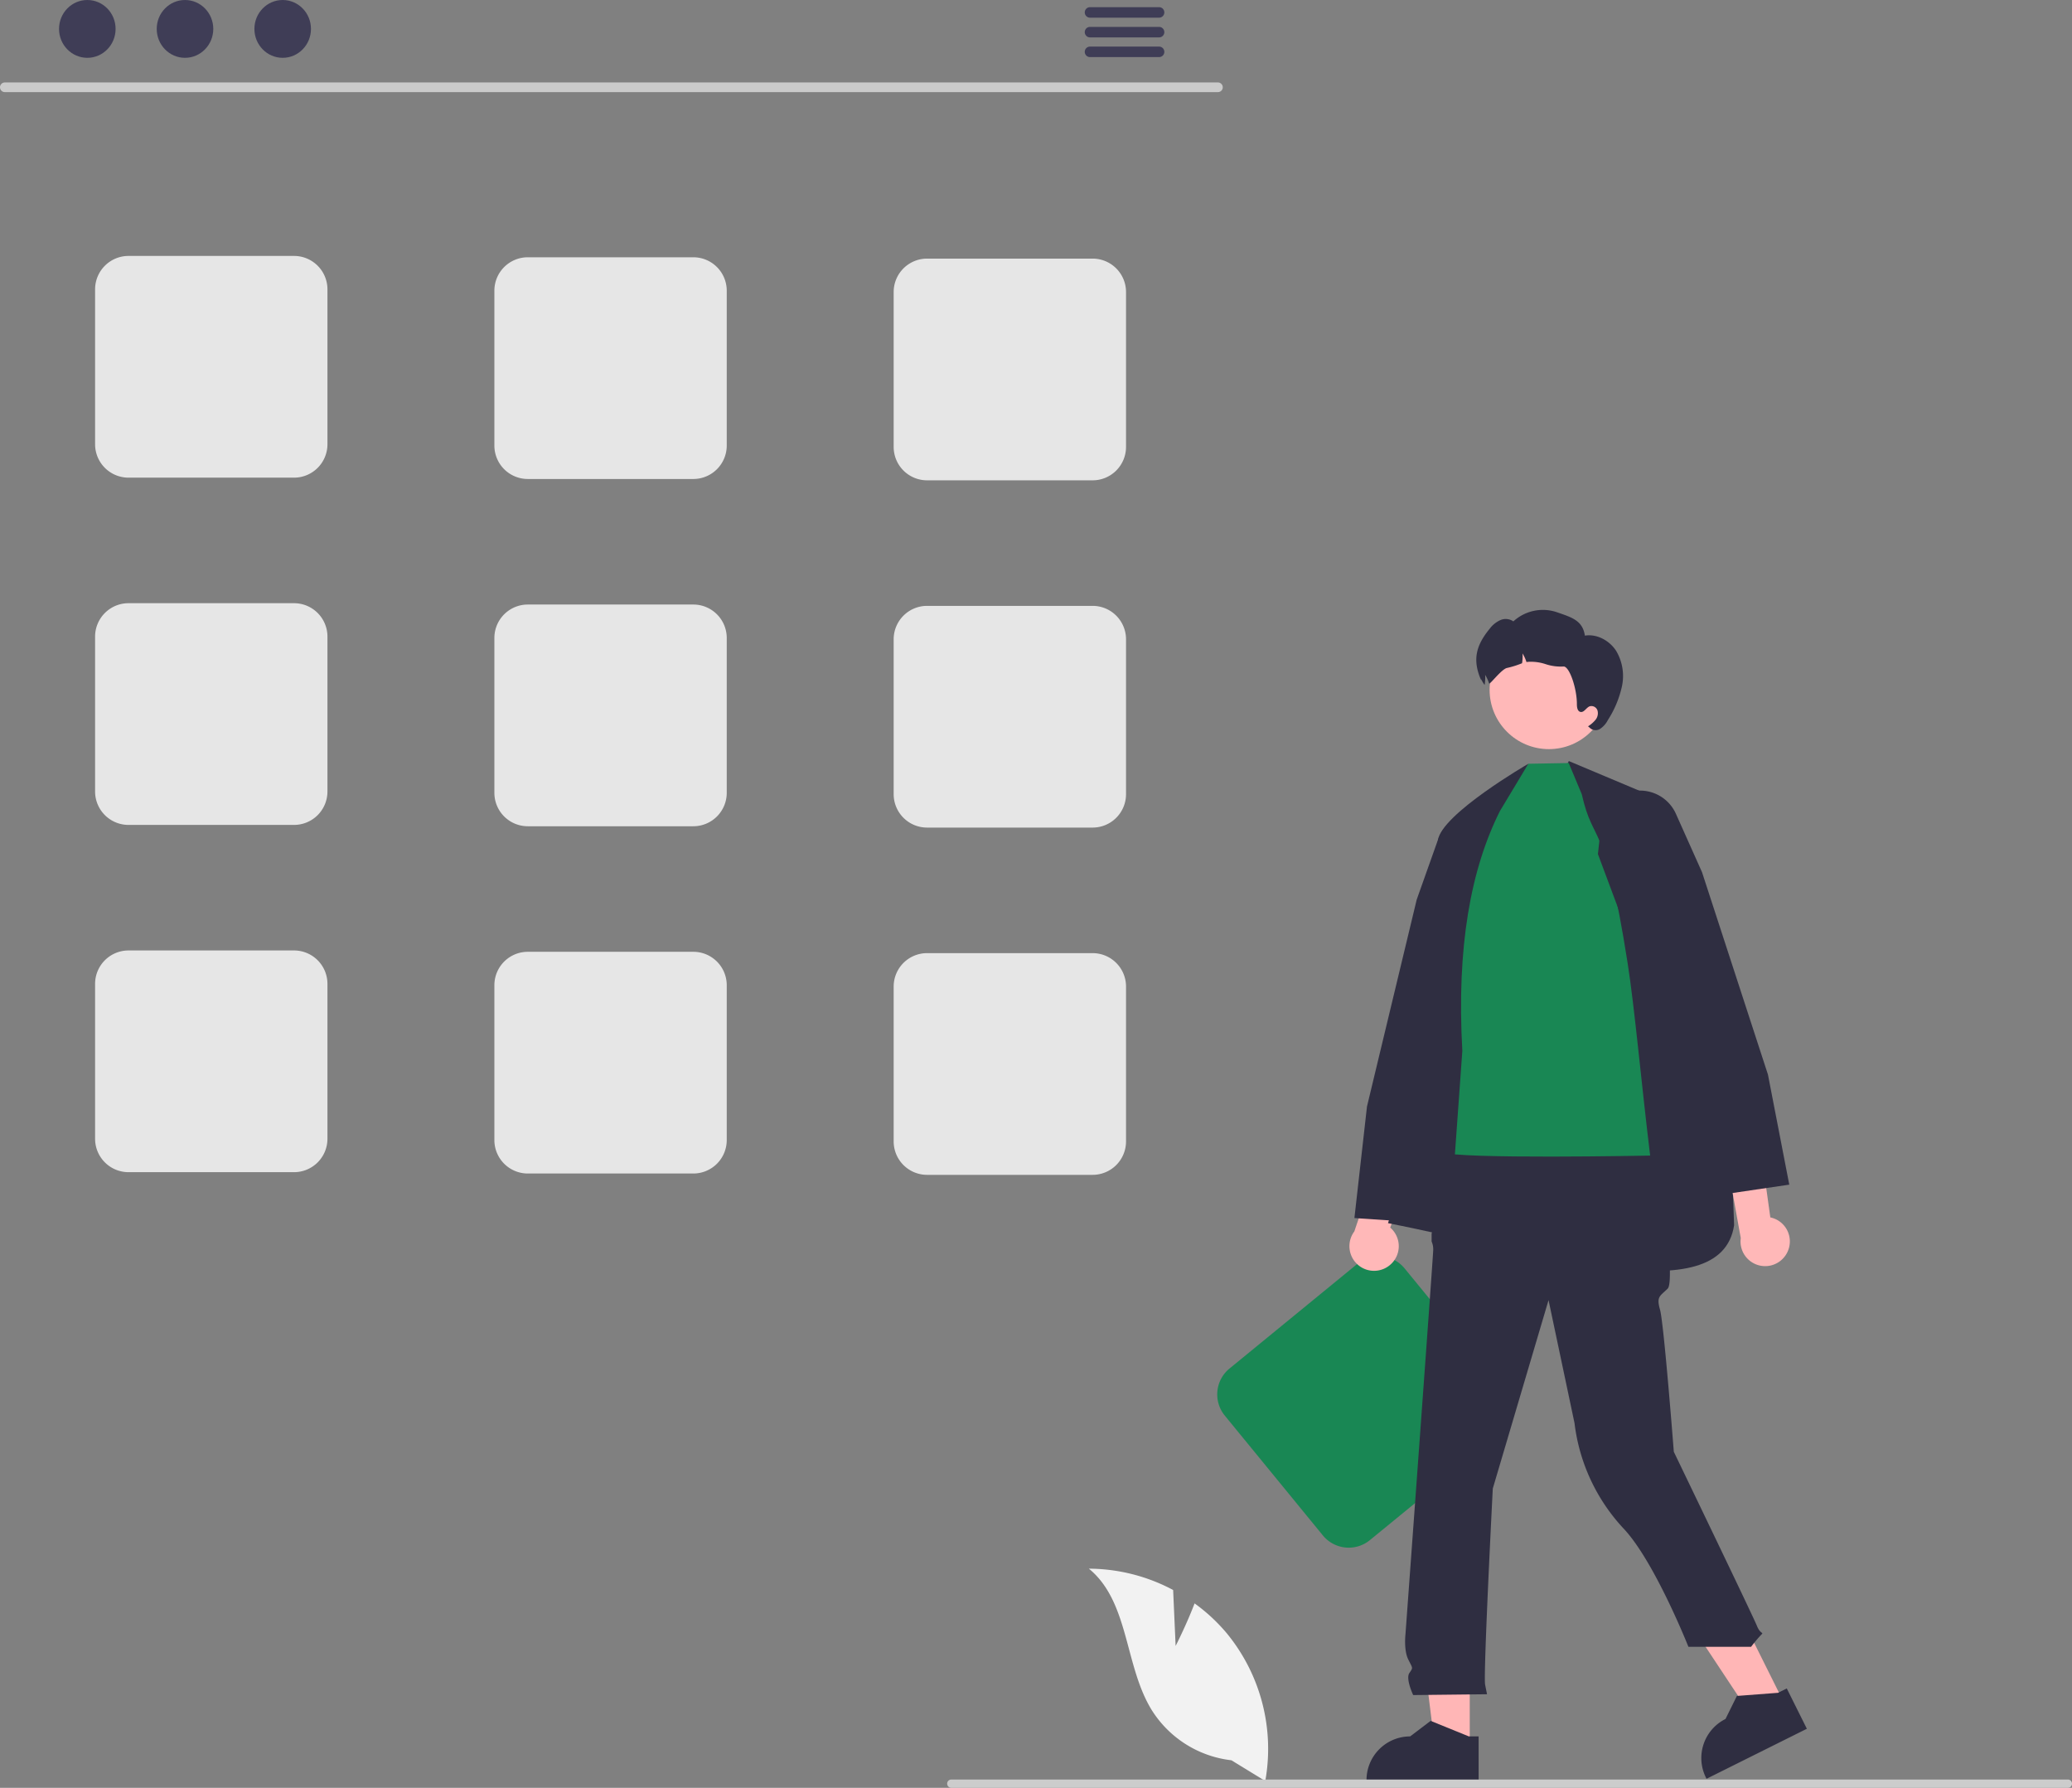
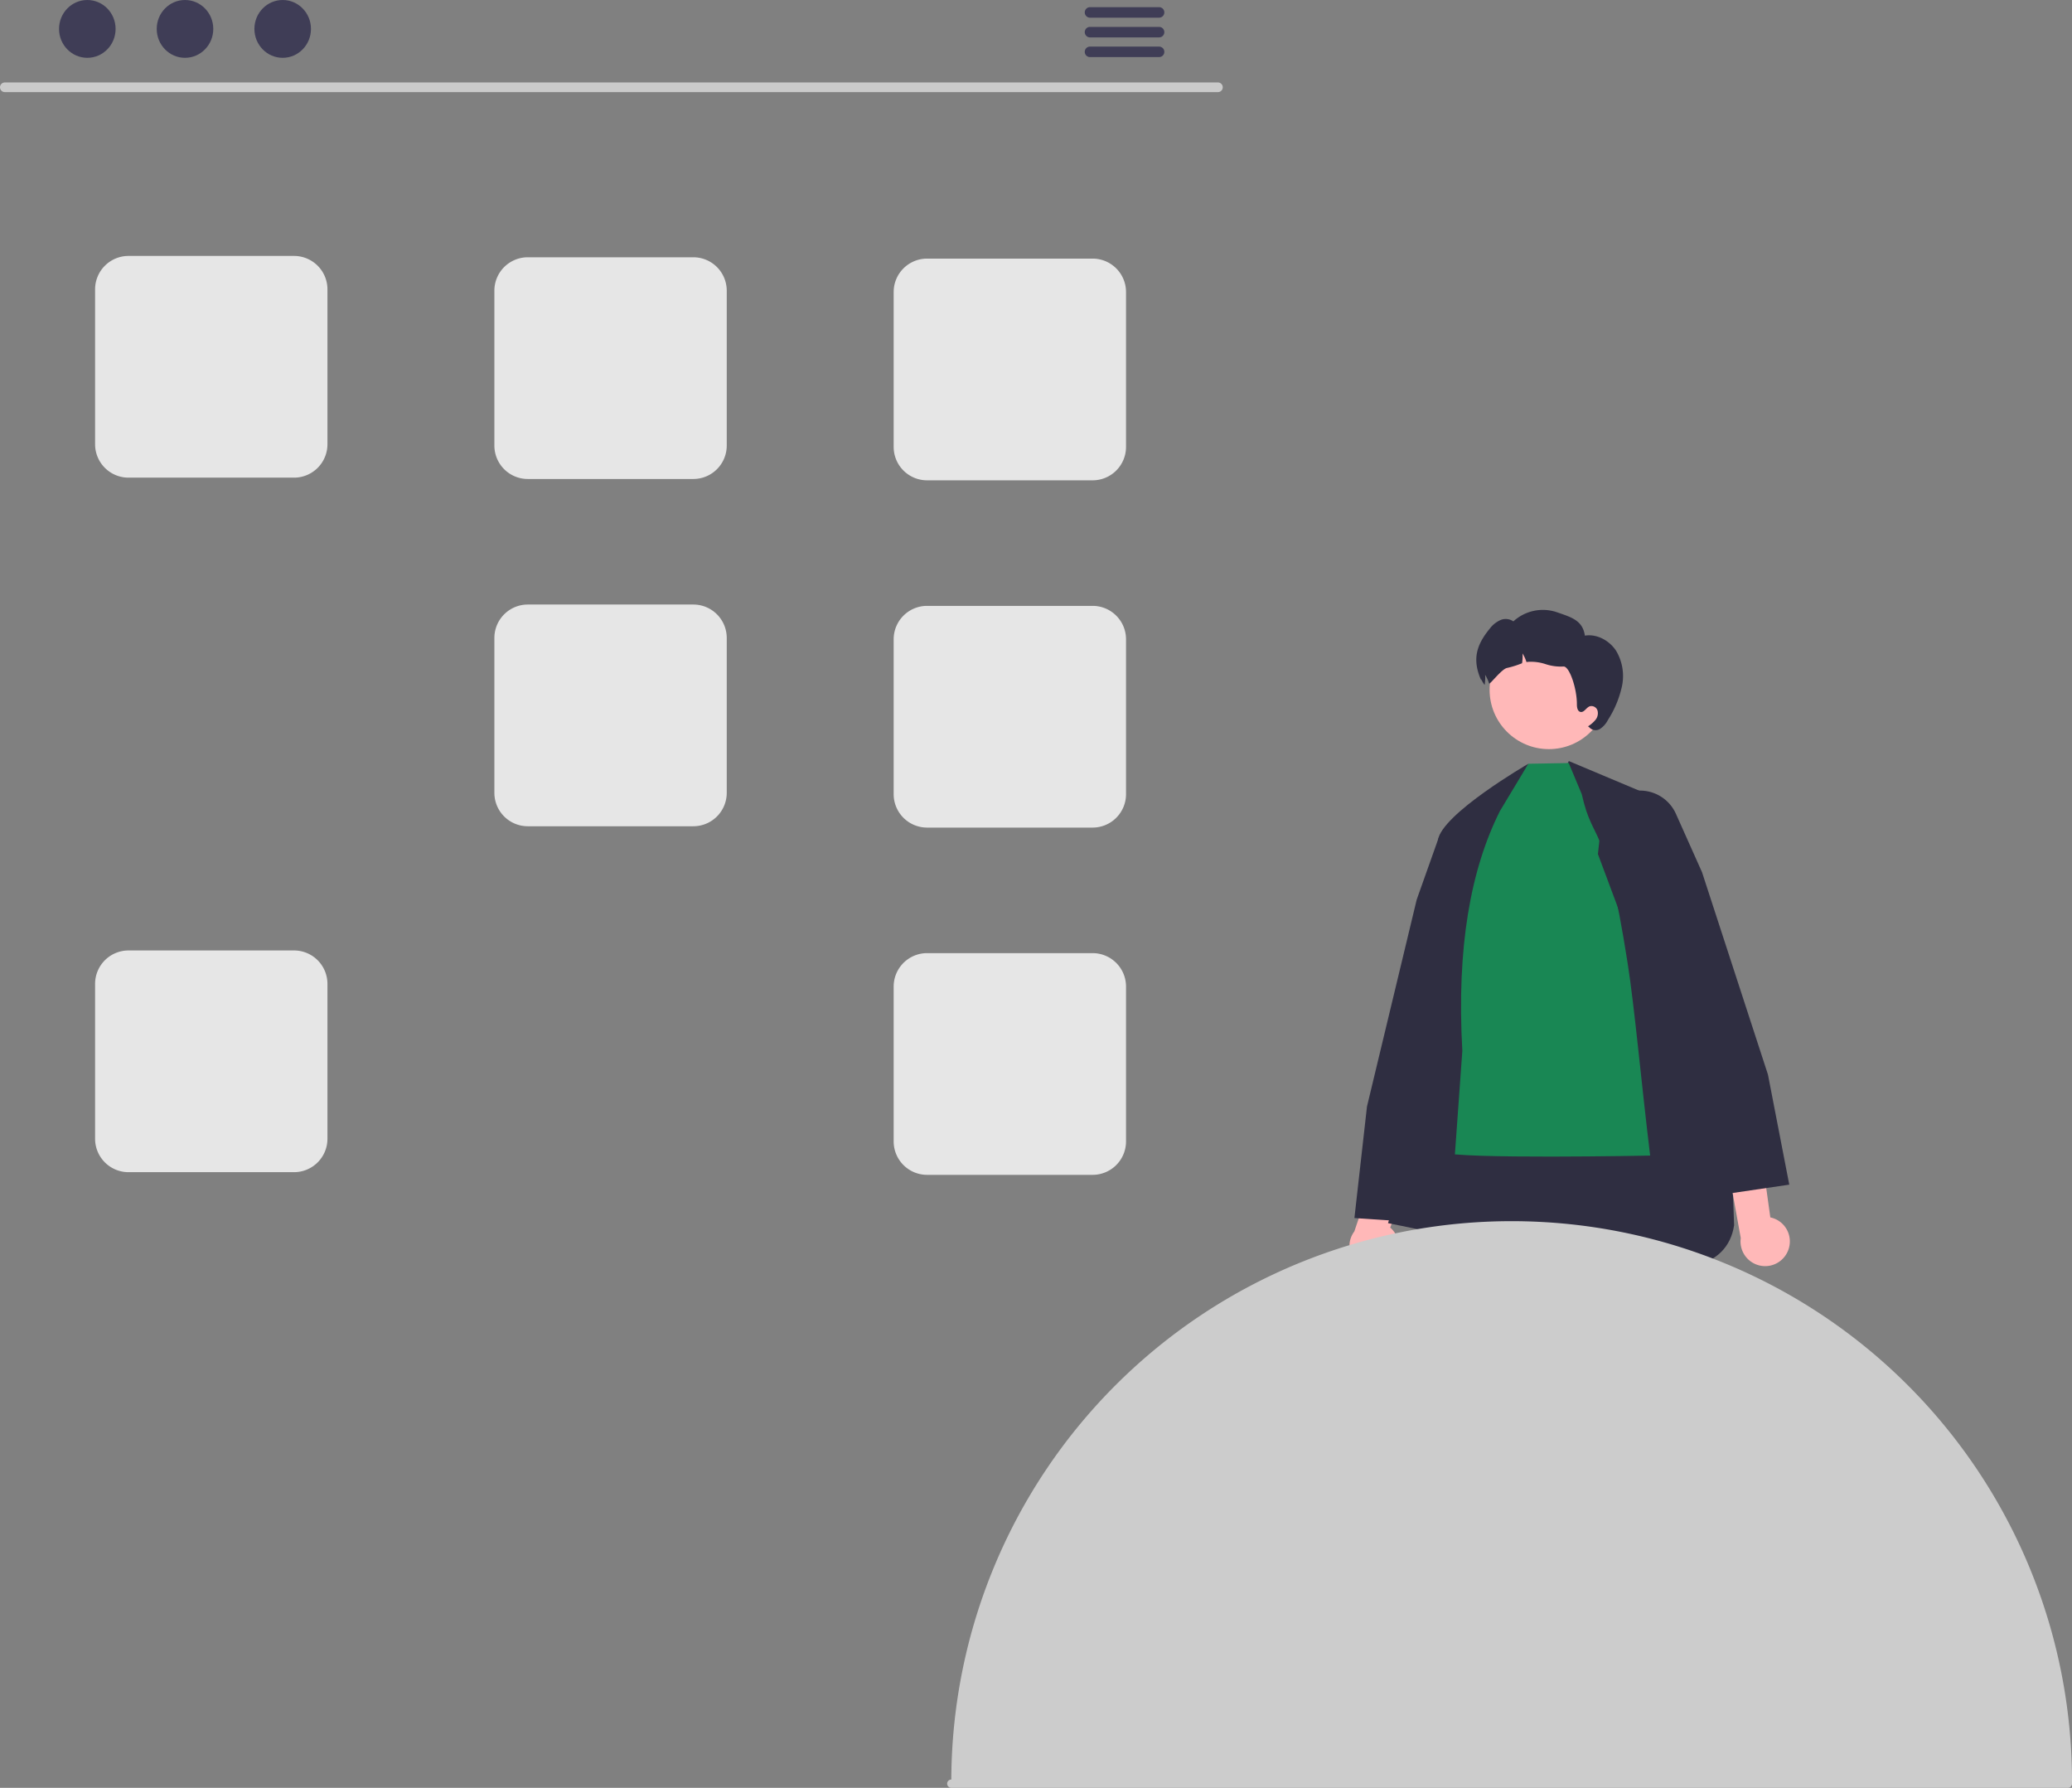
<svg xmlns="http://www.w3.org/2000/svg" width="775.79" height="669.284" viewBox="0 0 775.79 669.284" role="img" artist="Katerina Limpitsouni" source="https://undraw.co/">
  <rect x="0" y="0" width="775.79" height="669.284" fill="#808080" stroke="none" />
  <path d="M322.208,294.171h-62a12.514,12.514,0,0,1-12.5-12.5v-58a12.514,12.514,0,0,1,12.5-12.5h62a12.514,12.514,0,0,1,12.5,12.5v58A12.514,12.514,0,0,1,322.208,294.171Z" transform="translate(-212.105 -115.358)" fill="#e6e6e6" />
  <path d="M471.708,294.671h-62a12.514,12.514,0,0,1-12.5-12.5v-58a12.514,12.514,0,0,1,12.5-12.5h62a12.514,12.514,0,0,1,12.5,12.5v58A12.514,12.514,0,0,1,471.708,294.671Z" transform="translate(-212.105 -115.358)" fill="#e6e6e6" />
  <path d="M621.208,295.171h-62a12.514,12.514,0,0,1-12.5-12.5v-58a12.514,12.514,0,0,1,12.5-12.5h62a12.514,12.514,0,0,1,12.5,12.5v58A12.514,12.514,0,0,1,621.208,295.171Z" transform="translate(-212.105 -115.358)" fill="#e6e6e6" />
-   <path d="M322.208,424.171h-62a12.514,12.514,0,0,1-12.5-12.5v-58a12.514,12.514,0,0,1,12.5-12.5h62a12.514,12.514,0,0,1,12.5,12.5v58A12.514,12.514,0,0,1,322.208,424.171Z" transform="translate(-212.105 -115.358)" fill="#e6e6e6" />
  <path d="M471.708,424.671h-62a12.514,12.514,0,0,1-12.5-12.5v-58a12.514,12.514,0,0,1,12.5-12.5h62a12.514,12.514,0,0,1,12.5,12.5v58A12.514,12.514,0,0,1,471.708,424.671Z" transform="translate(-212.105 -115.358)" fill="#e6e6e6" />
  <path d="M621.208,425.171h-62a12.514,12.514,0,0,1-12.5-12.5v-58a12.514,12.514,0,0,1,12.5-12.5h62a12.514,12.514,0,0,1,12.5,12.5v58A12.514,12.514,0,0,1,621.208,425.171Z" transform="translate(-212.105 -115.358)" fill="#e6e6e6" />
  <path d="M322.208,554.171h-62a12.514,12.514,0,0,1-12.5-12.5v-58a12.514,12.514,0,0,1,12.5-12.5h62a12.514,12.514,0,0,1,12.5,12.5v58A12.514,12.514,0,0,1,322.208,554.171Z" transform="translate(-212.105 -115.358)" fill="#e6e6e6" />
-   <path d="M471.708,554.671h-62a12.514,12.514,0,0,1-12.5-12.5v-58a12.514,12.514,0,0,1,12.5-12.5h62a12.514,12.514,0,0,1,12.5,12.5v58A12.514,12.514,0,0,1,471.708,554.671Z" transform="translate(-212.105 -115.358)" fill="#e6e6e6" />
  <path d="M621.208,555.171h-62a12.514,12.514,0,0,1-12.5-12.5v-58a12.514,12.514,0,0,1,12.5-12.5h62a12.514,12.514,0,0,1,12.5,12.5v58A12.514,12.514,0,0,1,621.208,555.171Z" transform="translate(-212.105 -115.358)" fill="#e6e6e6" />
  <path d="M772.983,652.648,725.006,691.92a12.514,12.514,0,0,1-17.59-1.755l-36.738-44.881a12.514,12.514,0,0,1,1.755-17.59l47.976-39.272a12.514,12.514,0,0,1,17.59,1.755l36.738,44.881A12.514,12.514,0,0,1,772.983,652.648Z" transform="translate(-212.105 -115.358)" fill="#198754" />
  <path d="M652.279,731.528l-.931-20.943a67.64,67.64,0,0,0-31.55-7.986c15.153,12.389,13.259,36.269,23.532,52.929A40.686,40.686,0,0,0,673.166,774.329l12.68,7.764a68.176,68.176,0,0,0-14.37-55.246,65.854,65.854,0,0,0-12.103-11.246C656.337,723.609,652.279,731.528,652.279,731.528Z" transform="translate(-212.105 -115.358)" fill="#f2f2f2" />
  <path d="M732.463,588.978a9.175,9.175,0,0,0,.157-14.068l20.741-54.223-16.576,3.511-17.599,52.156A9.225,9.225,0,0,0,732.463,588.978Z" transform="translate(-212.105 -115.358)" fill="#ffb8b8" />
  <path d="M723.924,529.597l18.619-77.468,8.001-22.519a14.707,14.707,0,0,1,18.881-8.898l-0.0 0a14.771,14.771,0,0,1,9.423,11.075l2.002,10.534L743.575,572.681l-.085.298-24.271-1.633Z" transform="translate(-212.105 -115.358)" fill="#2f2e41" />
  <path d="M799.494,400.265,758.036,484.108,731.808,573.26c55.255,10.775,124.586,33.824,129.577.767C858.31,481.863,848.622,452.465,828.623,412.51Z" transform="translate(-212.105 -115.358)" fill="#2f2e41" />
  <polygon points="550.299 654.288 537.282 654.287 531.089 604.078 550.302 604.079 550.299 654.288" fill="#ffb6b6" />
  <path d="M765.724,782.264l-41.973-.002v-.531a16.338,16.338,0,0,1,16.337-16.337h.001l7.667-5.817,14.305,5.817,3.664 0Z" transform="translate(-212.105 -115.358)" fill="#2f2e41" />
  <polygon points="667.919 637.364 656.268 643.17 628.328 600.996 645.523 592.426 667.919 637.364" fill="#ffb6b6" />
  <path d="M888.624,762.534,851.058,781.257l-.237-.475a16.338,16.338,0,0,1,7.334-21.909l.001-0,4.267-8.626,15.398-1.175,3.279-1.634Z" transform="translate(-212.105 -115.358)" fill="#2f2e41" />
  <path d="M756.637,541.612l71.779,2.512,5.367,9.967s5.621,40.779,2.742,43.658-4.318,2.879-2.879,7.917,5.161,53.175,5.161,53.175,29.652,61.504,31.091,65.103,2.879,2.159,1.439,3.599a53.007,53.007,0,0,0-3.599,4.318H844.279s-12.632-31.863-24.194-44.188a70.003,70.003,0,0,1-18.454-39.557l-9.727-46.048L771.031,672.6s-3.599,69.812-2.879,73.411l.72,3.599-27.651.309s-2.879-6.067-1.439-8.226,1.353-1.57-.403-5.103-1.036-9.521-1.036-9.521S748.72,585.515,748.72,583.356a7.179,7.179,0,0,0-.598-3.238V577.187l2.757-10.385Z" transform="translate(-212.105 -115.358)" fill="#2f2e41" />
  <path d="M804.352,412.699l-4.886-11.689-15.121.265-15.768,22.304-16.55,69.598s-5.944,50.841,0,53.525,77.921,1.256,77.921,1.256c-3.333-27.456-5.816-55.387-8.434-72.072C812.864,420.741,808.781,432.346,804.352,412.699Z" transform="translate(-212.105 -115.358)" fill="#198754" />
  <path d="M784.345,401.275s-32.573,18.829-33.847,28.658-5.54,130.128-5.54,130.128l11.519-7.443,3.148-43.845c-2.196-38.96,3.163-67.999,14.058-89.767Z" transform="translate(-212.105 -115.358)" fill="#2f2e41" />
  <circle cx="579.93" cy="258.241" r="22.2" fill="#ffb8b8" />
  <path d="M819.388,372.281a38.605,38.605,0,0,1-5.28,12.65,8.611,8.611,0,0,1-2.88,3.27,3.148,3.148,0,0,1-4-.5l-.54-.44a11.457,11.457,0,0,0,2.8-2.43,3.902,3.902,0,0,0,.75-3.49,2.402,2.402,0,0,0-2.94-1.57c-1.3.51-2.09,2.39-3.45,2.1-1.1-.24-1.33-1.69-1.33-2.83.04-5.96-2.84-14.43-5.07-14.17a17.981,17.981,0,0,1-6.65-.89,17.423,17.423,0,0,0-6.66-.85c-.16.02-.32.05-.49.08a14.747,14.747,0,0,0-1.48-3.23,17.255,17.255,0,0,1-.18,3.66,34.231,34.231,0,0,1-5.54,1.75c-2.06.29-6.59,6.45-6.8,5.82a14.747,14.747,0,0,0-1.48-3.23,17.255,17.255,0,0,1-.18,3.66c-.01.05-.01.09-.02.14-1-1.33-1.61-2.95-1.27-1.71-3.35-7.58-2.05-13.01,3.22-19.4a10.134,10.134,0,0,1,3.95-3.17,4.981,4.981,0,0,1,4.86.48,16.351,16.351,0,0,1,16.22-3.46c5.49,1.91,9.72,3.03,10.56,8.79,4.54-.73,9.21,1.85,11.71,5.7A18.457,18.457,0,0,1,819.388,372.281Z" transform="translate(-212.105 -115.358)" fill="#2f2e41" />
  <path d="M881.595,583.5a9.175,9.175,0,0,0-6.652-12.397l-8.004-57.5-12.823,11.075,9.758,54.173a9.225,9.225,0,0,0,17.721,4.649Z" transform="translate(-212.105 -115.358)" fill="#ffb8b8" />
  <path d="M857.968,562.388,810.392,435.094l1.163-10.66a14.772,14.772,0,0,1,8.518-11.786,14.706,14.706,0,0,1,19.526,7.377l9.772,21.854,24.684,75.761,7.981,41.2Z" transform="translate(-212.105 -115.358)" fill="#2f2e41" />
-   <path d="M987.895,783.089a1.549,1.549,0,0,1-1.553,1.553H568.291a1.553,1.553,0,0,1,0-3.106H986.342A1.549,1.549,0,0,1,987.895,783.089Z" transform="translate(-212.105 -115.358)" fill="#ccc" />
+   <path d="M987.895,783.089a1.549,1.549,0,0,1-1.553,1.553H568.291a1.553,1.553,0,0,1,0-3.106A1.549,1.549,0,0,1,987.895,783.089Z" transform="translate(-212.105 -115.358)" fill="#ccc" />
  <path d="M668.165,149.842h-454.293a1.807,1.807,0,0,1,0-3.613h454.293a1.807,1.807,0,0,1,0,3.613Z" transform="translate(-212.105 -115.358)" fill="#cacaca" />
  <ellipse cx="32.692" cy="10.823" rx="10.588" ry="10.823" fill="#3f3d56" />
  <ellipse cx="69.267" cy="10.823" rx="10.588" ry="10.823" fill="#3f3d56" />
  <ellipse cx="105.842" cy="10.823" rx="10.588" ry="10.823" fill="#3f3d56" />
  <path d="M646.144,118.041H620.163a1.968,1.968,0,0,0,0,3.934h25.981a1.968,1.968,0,0,0,0-3.934Z" transform="translate(-212.105 -115.358)" fill="#3f3d56" />
  <path d="M646.144,125.425H620.163a1.968,1.968,0,0,0,0,3.934h25.981a1.968,1.968,0,0,0,0-3.934Z" transform="translate(-212.105 -115.358)" fill="#3f3d56" />
  <path d="M646.144,132.8H620.163a1.968,1.968,0,0,0,0,3.934h25.981a1.968,1.968,0,0,0,0-3.934Z" transform="translate(-212.105 -115.358)" fill="#3f3d56" />
</svg>